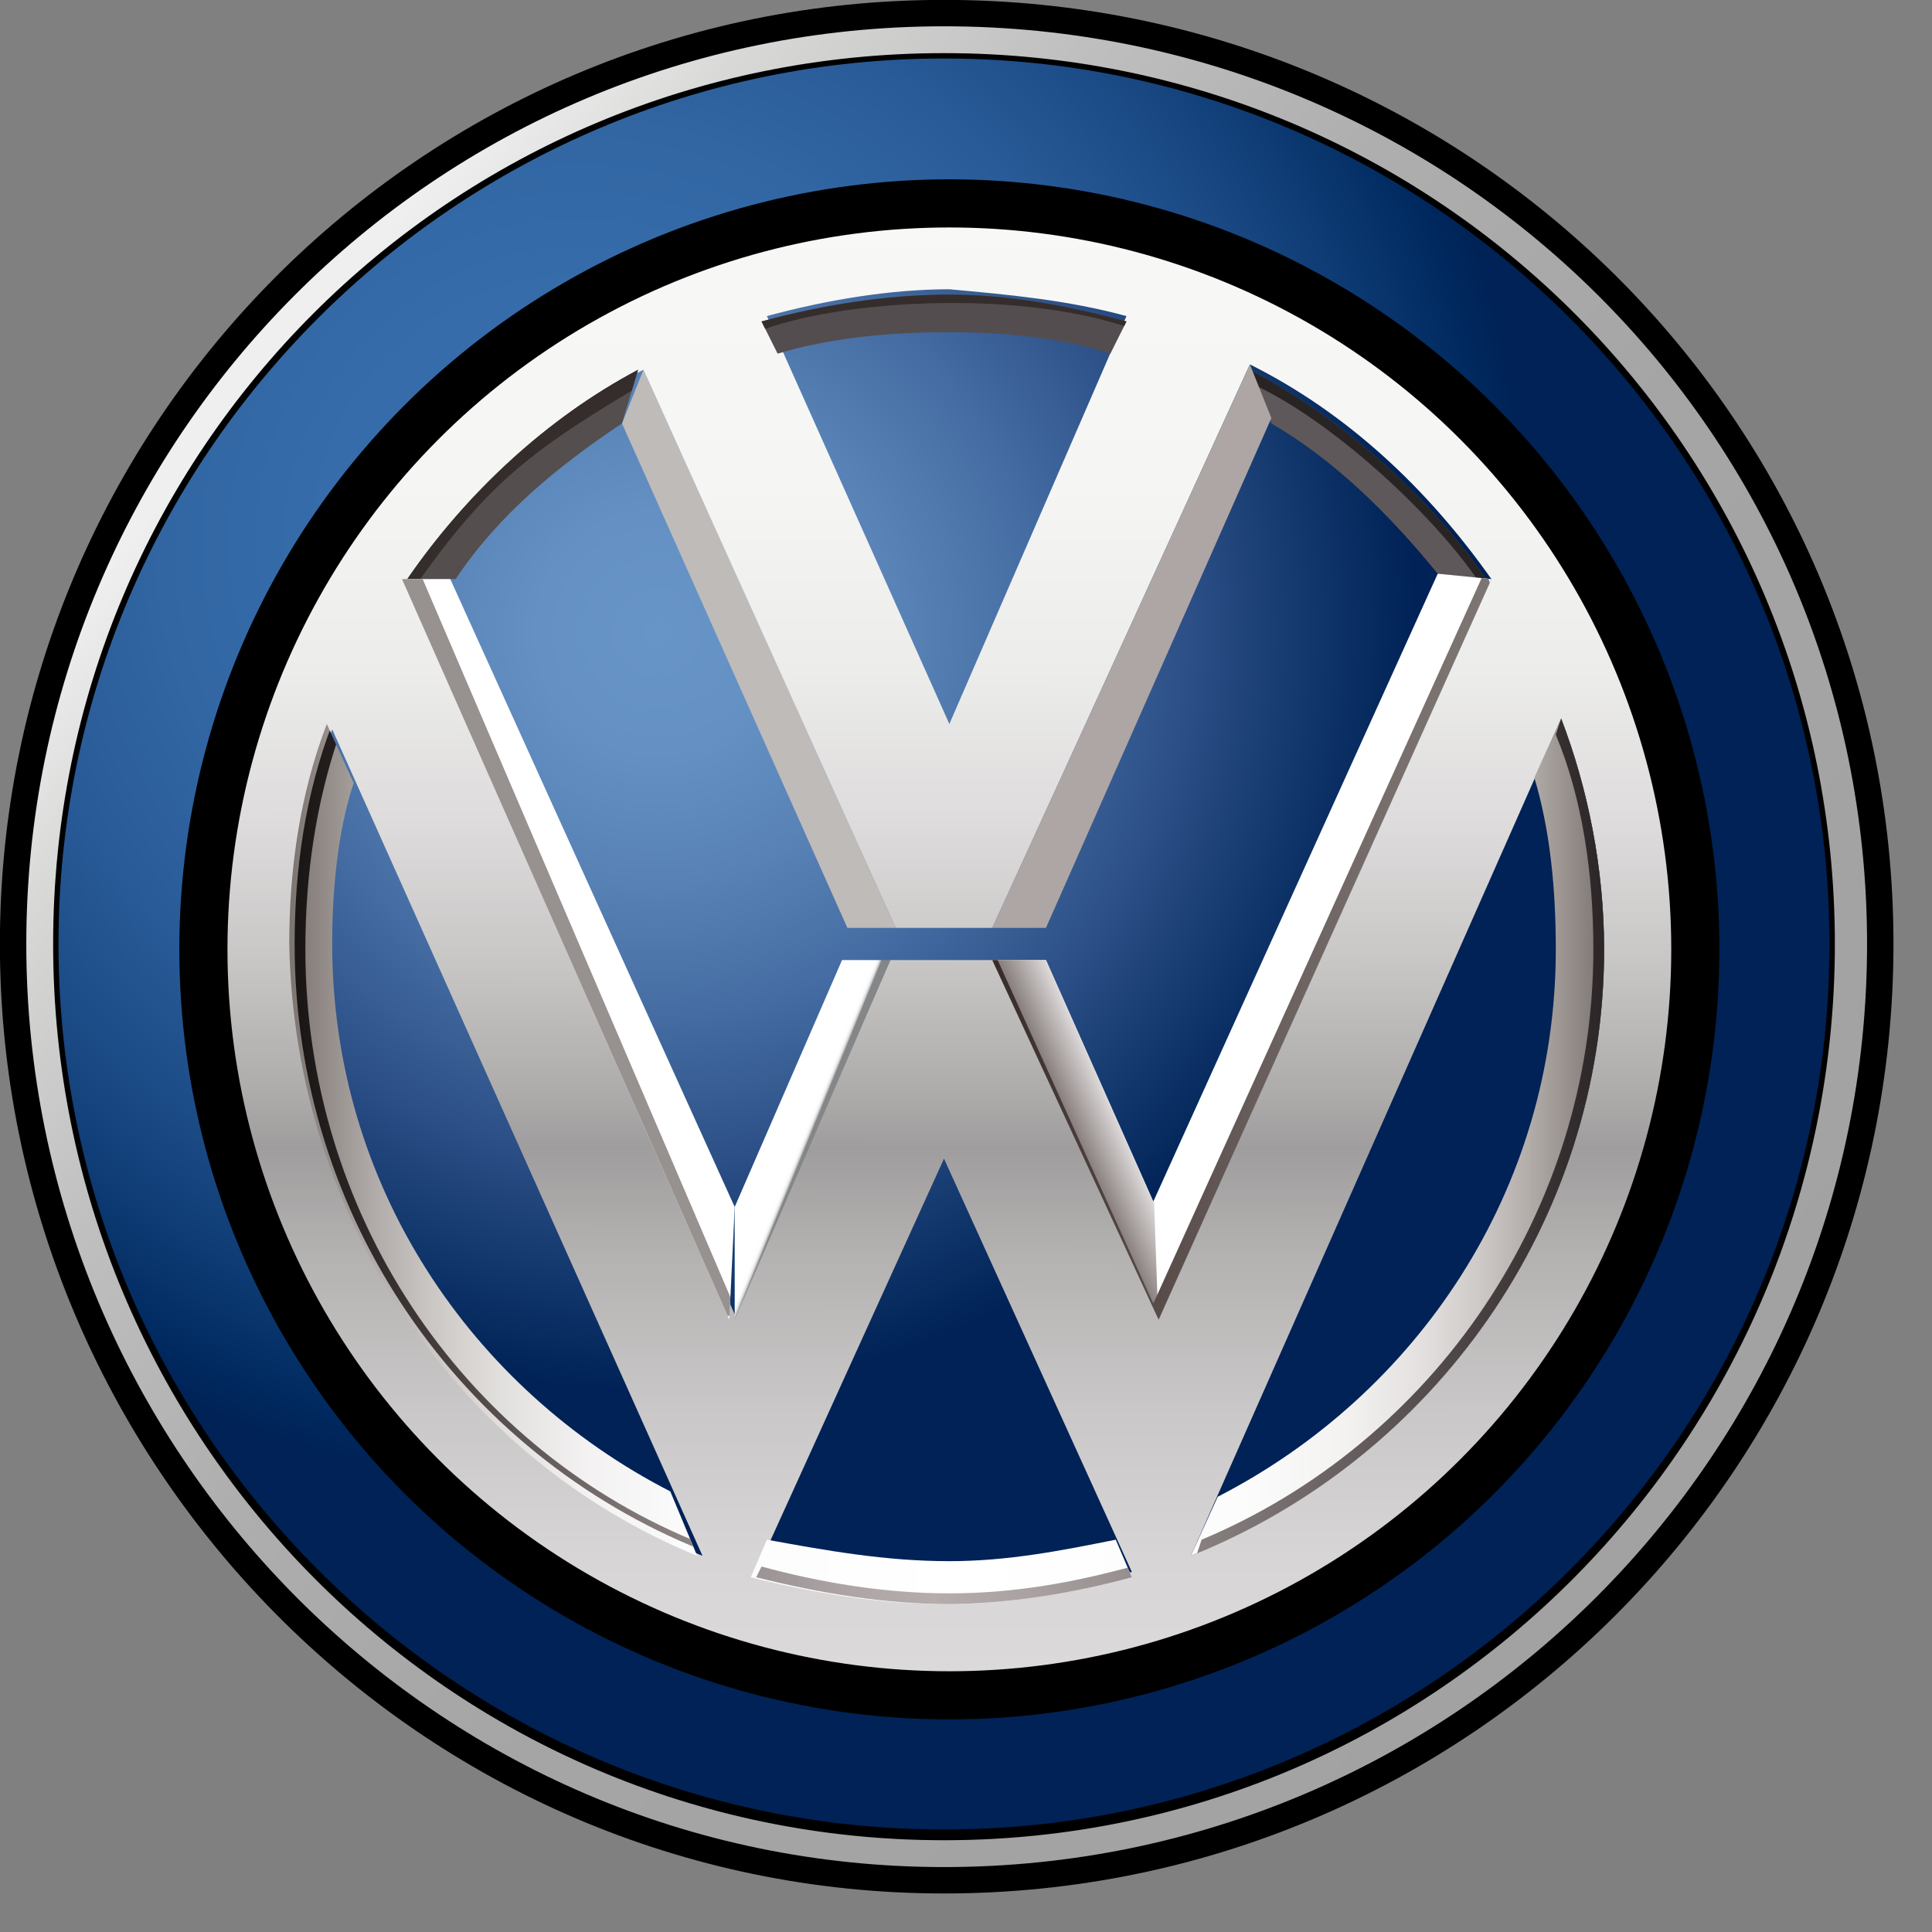
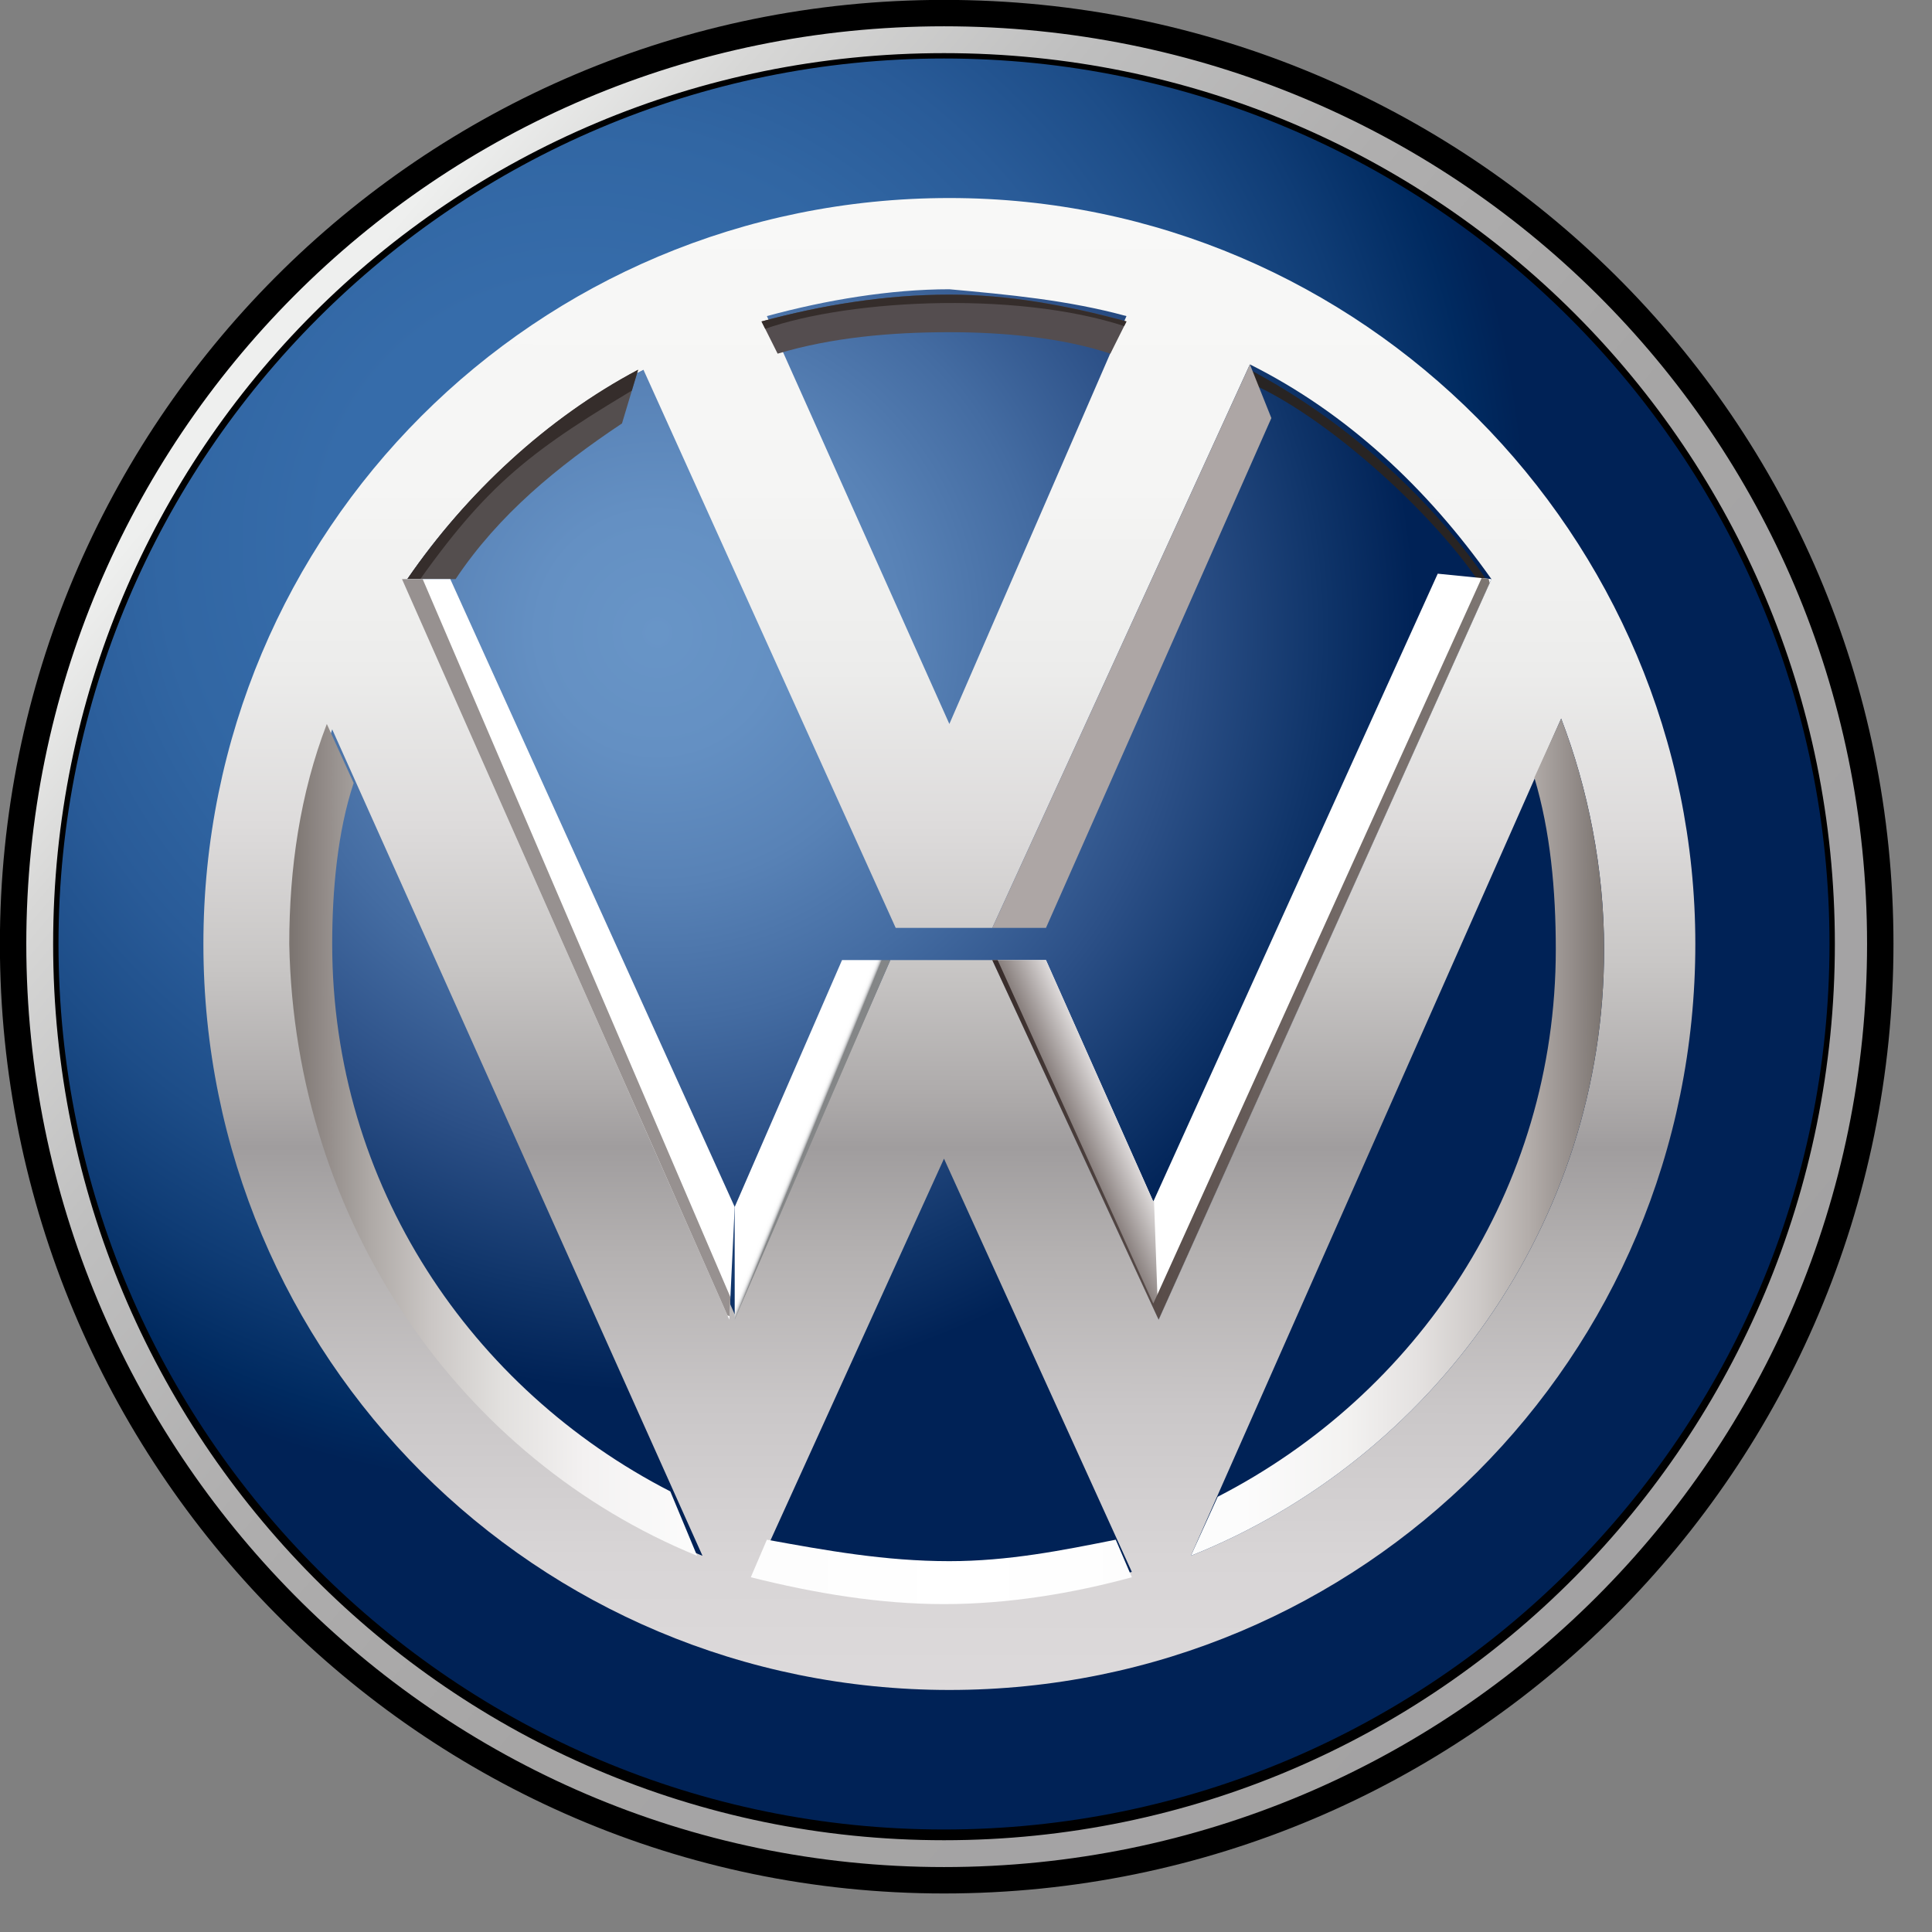
<svg xmlns="http://www.w3.org/2000/svg" xmlns:xlink="http://www.w3.org/1999/xlink" id="Layer_1" viewBox="0.81 1.31 36.0 36.0" width="35.28" height="35.28">
  <rect x="0.81" y="1.31" width="36.0" height="36.0" fill="#808080" stroke="none" />
  <style>.st8{fill:#fff}</style>
  <g id="ciculo_grande">
    <radialGradient id="SVGID_1_" cx="11.618" cy="28.731" r="22.405" gradientTransform="matrix(1 0 0 -1 0 40.161)" gradientUnits="userSpaceOnUse">
      <stop offset="0" stop-color="#386eac" />
      <stop offset=".213" stop-color="#366caa" />
      <stop offset=".349" stop-color="#3166a3" />
      <stop offset=".464" stop-color="#295b98" />
      <stop offset=".567" stop-color="#1d4d88" />
      <stop offset=".661" stop-color="#0f3c75" />
      <stop offset=".749" stop-color="#002a60" />
      <stop offset=".788" stop-color="#002256" />
    </radialGradient>
    <path d="M18.4 1.8C8.9 1.8 1.3 9.5 1.3 18.9s7.6 17.2 17.1 17.2 17.2-7.7 17.2-17.2S27.9 1.8 18.4 1.8zm0 30.2c-7.2 0-13.1-5.9-13.1-13.1S11.2 5.8 18.4 5.8s13.1 5.9 13.1 13.1c0 7.3-5.9 13.1-13.1 13.1z" style="fill:url(#SVGID_1_);stroke:#000;stroke-width:.984;stroke-miterlimit:10" />
  </g>
  <g id="circulo_pequeño">
    <radialGradient id="SVGID_2_" cx="13.058" cy="27.066" r="16.429" gradientTransform="matrix(1 0 0 -1 0 40.161)" gradientUnits="userSpaceOnUse">
      <stop offset="0" stop-color="#6895c7" />
      <stop offset=".136" stop-color="#6490c3" />
      <stop offset=".285" stop-color="#5882b6" />
      <stop offset=".439" stop-color="#446ca2" />
      <stop offset=".598" stop-color="#2c5087" />
      <stop offset=".758" stop-color="#0f3469" />
      <stop offset=".861" stop-color="#002256" />
    </radialGradient>
    <circle cx="18.5" cy="18.9" r="13" style="fill:url(#SVGID_2_)" />
  </g>
  <g id="w">
-     <path d="M17.5 18.6h-.9l-4.2-9.4.4-1 4.7 10.4" style="fill:#bfbbb9" />
    <linearGradient id="SVGID_3_" x1="18.561" x2="18.538" y1="35.109" y2="7.231" gradientTransform="matrix(1 0 0 -1 0 40.161)" gradientUnits="userSpaceOnUse">
      <stop offset="0" stop-color="#f8f8f7" />
      <stop offset=".192" stop-color="#f5f5f4" />
      <stop offset=".315" stop-color="#ececeb" />
      <stop offset=".418" stop-color="#dddbdb" />
      <stop offset=".511" stop-color="#c8c6c5" />
      <stop offset=".596" stop-color="#aeabab" />
      <stop offset=".633" stop-color="#a09d9e" />
      <stop offset=".704" stop-color="#b4b1b1" />
      <stop offset=".807" stop-color="#cac7c8" />
      <stop offset=".907" stop-color="#d8d5d6" />
      <stop offset="1" stop-color="#dddadb" />
    </linearGradient>
    <path d="M18.5 5C10.8 5 4.6 11.2 4.6 18.9s6.2 13.9 13.9 13.9 13.9-6.2 13.9-13.9C32.4 11.3 26.2 5 18.5 5zm3.3 2.2-3.3 7.6-3.4-7.6c1.1-.3 2.3-.5 3.4-.5 1.1.1 2.2.2 3.3.5zm-9 1 4.7 10.4h1.8l4.8-10.5c1.8.9 3.3 2.3 4.5 4l-6.2 13.8-3.1-6.7h-1.9l-2.9 6.6-6.1-13.7c1.1-1.6 2.6-3 4.4-3.9zM6.3 19c0-1.5.3-2.9.7-4.1l6.9 15.4C9.4 28.5 6.3 24.1 6.3 19zm8.6 11.6 3.5-7.7 3.5 7.7c-1.1.3-2.3.5-3.5.5-1.2.1-2.4-.1-3.5-.5zm8.1-.3 6.9-15.6c.5 1.3.8 2.8.8 4.3 0 5.1-3.2 9.5-7.7 11.3z" style="fill:url(#SVGID_3_)" />
    <path id="XMLID_1_" d="m12.4 9.2.3-1c-1.7.9-3.2 2.3-4.3 3.9h.9c.8-1.2 1.9-2.1 3.1-2.9z" style="fill:#544e4e" />
    <defs>
      <path id="SVGID_4_" d="m12.4 9.2.3-1c-1.7.9-3.2 2.3-4.3 3.9h.9c.8-1.2 1.9-2.1 3.1-2.9z" />
    </defs>
    <clipPath id="SVGID_5_">
      <use xlink:href="#SVGID_4_" overflow="visible" />
    </clipPath>
    <path d="M12.9 8.4c-2.2 1.3-3 1.9-4.4 3.9l-.7-.1v-.3l1.4-1.6 1.5-1.5 1.3-.7.8-.2.3.2-.2.3z" style="clip-path:url(#SVGID_5_);fill:#352d2b" />
    <linearGradient id="SVGID_6_" x1="15.332" x2="15.9" y1="17.903" y2="17.671" gradientTransform="matrix(1 0 0 -1 0 40.161)" gradientUnits="userSpaceOnUse">
      <stop offset=".76" stop-color="#fff" />
      <stop offset=".84" stop-color="#fdfdfd" />
      <stop offset=".878" stop-color="#f8f8f8" />
      <stop offset=".906" stop-color="#efeff0" />
      <stop offset=".93" stop-color="#e1e2e3" />
      <stop offset=".952" stop-color="#cfd0d1" />
      <stop offset=".971" stop-color="#b8b9bb" />
      <stop offset=".988" stop-color="#9c9d9f" />
      <stop offset="1" stop-color="#848687" />
    </linearGradient>
    <path d="M17.4 19.2h-.9l-2 4.6v2.1z" style="fill:url(#SVGID_6_)" />
    <path id="XMLID_2_" d="M14.5 23.8 9.2 12.1h-.9l6.1 13.8.1-2.1z" class="st8" />
    <defs>
      <path id="SVGID_7_" d="M14.5 23.8 9.2 12.1h-.9l6.1 13.8z" />
    </defs>
    <clipPath id="SVGID_8_">
      <use xlink:href="#SVGID_7_" overflow="visible" />
    </clipPath>
    <path d="m14.6 25.9-6-14-.5.1-.3 3.1L9 21.3l1.2 1.7 1.6 1.4 2.5 1.4z" style="clip-path:url(#SVGID_8_);fill:#979190" />
    <linearGradient id="XMLID_8_" x1="6.249" x2="30.649" y1="17.231" y2="17.231" gradientTransform="matrix(1 0 0 -1 0 40.161)" gradientUnits="userSpaceOnUse">
      <stop offset="0" stop-color="#7c7571" />
      <stop offset=".021" stop-color="#8f8885" />
      <stop offset=".061" stop-color="#afaaa7" />
      <stop offset=".107" stop-color="#cbc7c5" />
      <stop offset=".16" stop-color="#e2e0de" />
      <stop offset=".223" stop-color="#f3f1f1" />
      <stop offset=".308" stop-color="#fcfcfc" />
      <stop offset=".511" stop-color="#fff" />
      <stop offset=".727" stop-color="#fcfcfc" />
      <stop offset=".805" stop-color="#f3f2f1" />
      <stop offset=".861" stop-color="#e4e1e0" />
      <stop offset=".906" stop-color="#cecac8" />
      <stop offset=".945" stop-color="#b3adaa" />
      <stop offset=".978" stop-color="#948d8a" />
      <stop offset="1" stop-color="#7c7571" />
    </linearGradient>
    <path id="XMLID_4_" d="M18.5 30.4c1.1 0 2.1-.2 3.1-.4l.3.7c-1.1.3-2.3.5-3.5.5s-2.4-.2-3.6-.5l.3-.7c1.1.2 2.2.4 3.4.4zm-4.7-.1-.5-1.2C9.6 27.2 7 23.4 7 18.9c0-1 .1-2.1.4-3l-.5-1.1c-.5 1.3-.7 2.7-.7 4.1.1 5.2 3.2 9.6 7.6 11.4zM30.7 19c0-1.5-.3-3-.8-4.3l-.5 1.1c.3 1 .4 2.1.4 3.2 0 4.5-2.6 8.3-6.3 10.2l-.5 1.1c4.5-1.8 7.7-6.2 7.7-11.3z" style="fill:url(#XMLID_8_)" />
    <defs>
      <path id="SVGID_9_" d="M18.5 30.4c1.1 0 2.1-.2 3.1-.4l.3.7c-1.1.3-2.3.5-3.5.5s-2.4-.2-3.6-.5l.3-.7c1.1.2 2.2.4 3.4.4zm-4.7-.1-.5-1.2C9.6 27.2 7 23.4 7 18.9c0-1 .1-2.1.4-3l-.5-1.1c-.5 1.3-.7 2.7-.7 4.1.1 5.2 3.2 9.6 7.6 11.4zM30.7 19c0-1.5-.3-3-.8-4.3l-.5 1.1c.3 1 .4 2.1.4 3.2 0 4.5-2.6 8.3-6.3 10.2l-.5 1.1c4.5-1.8 7.7-6.2 7.7-11.3z" />
    </defs>
    <clipPath id="SVGID_10_">
      <use xlink:href="#SVGID_9_" overflow="visible" />
    </clipPath>
    <linearGradient id="SVGID_11_" x1="6.307" x2="30.707" y1="17.231" y2="17.231" gradientTransform="matrix(1 0 0 -1 0 40.161)" gradientUnits="userSpaceOnUse">
      <stop offset="0" stop-color="#191515" />
      <stop offset=".068" stop-color="#342d2d" />
      <stop offset=".167" stop-color="#5b5352" />
      <stop offset=".261" stop-color="#7f7676" />
      <stop offset=".349" stop-color="#9b9393" />
      <stop offset=".427" stop-color="#aea6a6" />
      <stop offset=".489" stop-color="#b4adac" />
      <stop offset=".56" stop-color="#aaa2a2" />
      <stop offset=".669" stop-color="#8f8686" />
      <stop offset=".803" stop-color="#675e5f" />
      <stop offset=".955" stop-color="#393233" />
      <stop offset="1" stop-color="#2c2628" />
    </linearGradient>
-     <path d="M30.7 19c0 5.1-3.2 9.5-7.6 11.3l.1-.3c4.3-1.8 7.3-6.1 7.3-11 0-1.4-.2-2.8-.7-4l.1-.3c.5 1.3.8 2.8.8 4.3zM6.5 19c0-1.4.2-2.7.6-3.9l-.1-.3c-.5 1.3-.7 2.7-.7 4.1 0 5.1 3.1 9.5 7.6 11.3l-.2-.2c-4.3-1.8-7.2-6.1-7.2-11zm12 12.2c-1.2 0-2.4-.2-3.6-.5l.1-.2c1.1.3 2.3.5 3.5.5s2.3-.2 3.4-.5l.1.2c-1.2.3-2.3.5-3.5.5z" style="clip-path:url(#SVGID_10_);fill:url(#SVGID_11_)" />
-     <circle cx="18.5" cy="19" r="13.9" style="fill:none;stroke:#000;stroke-width:.897;stroke-miterlimit:10" />
-     <path id="XMLID_5_" d="m27.6 12 .9.1c-1.1-1.6-2.7-3-4.4-3.9l.1.2.3.8c1.2.7 2.2 1.7 3.1 2.8z" style="fill:#5f585a" />
    <defs>
      <path id="SVGID_12_" d="m27.6 12 .9.1c-1.1-1.6-2.7-3-4.4-3.9l.1.2.3.8c1.2.7 2.2 1.7 3.1 2.8z" />
    </defs>
    <clipPath id="SVGID_13_">
      <use xlink:href="#SVGID_12_" overflow="visible" />
    </clipPath>
    <path d="M28.4 12.2c-1-1.5-3.3-3.5-4.7-3.9l.3-.8 1.8.4 2.2 2.4 1.2 1.4v.7l-.8-.2z" style="clip-path:url(#SVGID_13_);fill:#282423" />
    <path id="XMLID_3_" d="m15 7.3.3.6c1-.3 2.1-.4 3.2-.4 1 0 2.1.1 3 .4l.3-.6c-1.1-.3-2.2-.5-3.3-.5-1.2 0-2.4.2-3.5.5z" style="fill:#544d4f" />
    <defs>
      <path id="SVGID_14_" d="m15 7.3.3.6c1-.3 2.1-.4 3.2-.4 1 0 2.1.1 3 .4l.3-.6c-1.1-.3-2.2-.5-3.3-.5-1.2 0-2.4.2-3.5.5z" />
    </defs>
    <clipPath id="SVGID_15_">
      <use xlink:href="#SVGID_14_" overflow="visible" />
    </clipPath>
    <path d="M21.8 7.4c-2.1-.7-5.4-.5-6.9.1l-.2-.4.6-.5s1.1-.1 1.2-.1h3l1.4.1 1.1.3.2.3-.4.2z" style="clip-path:url(#SVGID_15_);fill:#352d2b" />
    <path id="XMLID_6_" d="M19.3 19.2h1l2 4.5L27.6 12l1 .1-6.2 13.8z" class="st8" />
    <defs>
      <path id="SVGID_16_" d="M19.3 19.2h1l2 4.5L27.6 12l1 .1-6.2 13.8z" />
    </defs>
    <clipPath id="SVGID_17_">
      <use xlink:href="#SVGID_16_" overflow="visible" />
    </clipPath>
    <linearGradient id="SVGID_18_" x1="20.872" x2="21.932" y1="17.741" y2="18.215" gradientTransform="matrix(1 0 0 -1 0 40.161)" gradientUnits="userSpaceOnUse">
      <stop offset="0" stop-color="#8a817f" />
      <stop offset=".349" stop-color="#b5afae" />
      <stop offset=".776" stop-color="#eae7e7" />
      <stop offset="1" stop-color="#fff" />
    </linearGradient>
    <path d="m22.3 23.3.1 2.8-3-3.9-.3-2.7.1-.7 1.1.1.8.5z" style="clip-path:url(#SVGID_17_);fill:url(#SVGID_18_)" />
    <defs>
      <path id="SVGID_19_" d="M19.3 19.2h1l2 4.5L27.6 12l1 .1-6.2 13.8z" />
    </defs>
    <clipPath id="SVGID_20_">
      <use xlink:href="#SVGID_19_" overflow="visible" />
    </clipPath>
    <linearGradient id="SVGID_21_" x1="18.915" x2="28.478" y1="21.031" y2="21.031" gradientTransform="matrix(1 0 0 -1 0 40.161)" gradientUnits="userSpaceOnUse">
      <stop offset="0" stop-color="#332726" />
      <stop offset=".084" stop-color="#3c302e" />
      <stop offset=".343" stop-color="#564a47" />
      <stop offset=".588" stop-color="#6a605d" />
      <stop offset=".814" stop-color="#786f6c" />
      <stop offset="1" stop-color="#7c7571" />
    </linearGradient>
    <path d="m19.4 19.2 2.9 6.4 6.2-13.7.1.4-2.3 5.8-3.6 8.3-.9-.3-2.6-6.7-.1-.4z" style="clip-path:url(#SVGID_20_);fill:url(#SVGID_21_)" />
    <path d="m19.3 18.6 4.8-10.5.4 1-4.2 9.5h-1z" style="fill:#ada6a5" />
  </g>
  <path id="Capa_8_copia" d="M18.4 1.9c-9.4 0-17 7.6-17 17s7.6 17 17 17 17-7.6 17-17-7.6-17-17-17zm0 33.5C9.3 35.4 1.9 28 1.9 18.9S9.3 2.4 18.4 2.4s16.5 7.4 16.5 16.5-7.4 16.5-16.5 16.5z" />
  <g id="Capa_8">
    <linearGradient id="SVGID_22_" x1="5.82" x2="32.115" y1="31.866" y2="9.836" gradientTransform="matrix(1 0 0 -1 0 40.161)" gradientUnits="userSpaceOnUse">
      <stop offset="0" stop-color="#eeefee" />
      <stop offset=".089" stop-color="#d7d7d6" />
      <stop offset=".223" stop-color="#bfbfbf" />
      <stop offset=".381" stop-color="#afaeae" />
      <stop offset=".586" stop-color="#a6a5a5" />
      <stop offset="1" stop-color="#a3a2a3" />
    </linearGradient>
    <path d="M18.4 1.8C8.9 1.8 1.3 9.5 1.3 18.9s7.6 17.2 17.1 17.2 17.2-7.7 17.2-17.2S27.9 1.8 18.4 1.8zm0 33.8c-9.2 0-16.6-7.5-16.6-16.7S9.2 2.3 18.4 2.3 35 9.7 35 18.9s-7.4 16.7-16.6 16.7z" style="fill:url(#SVGID_22_)" />
  </g>
</svg>